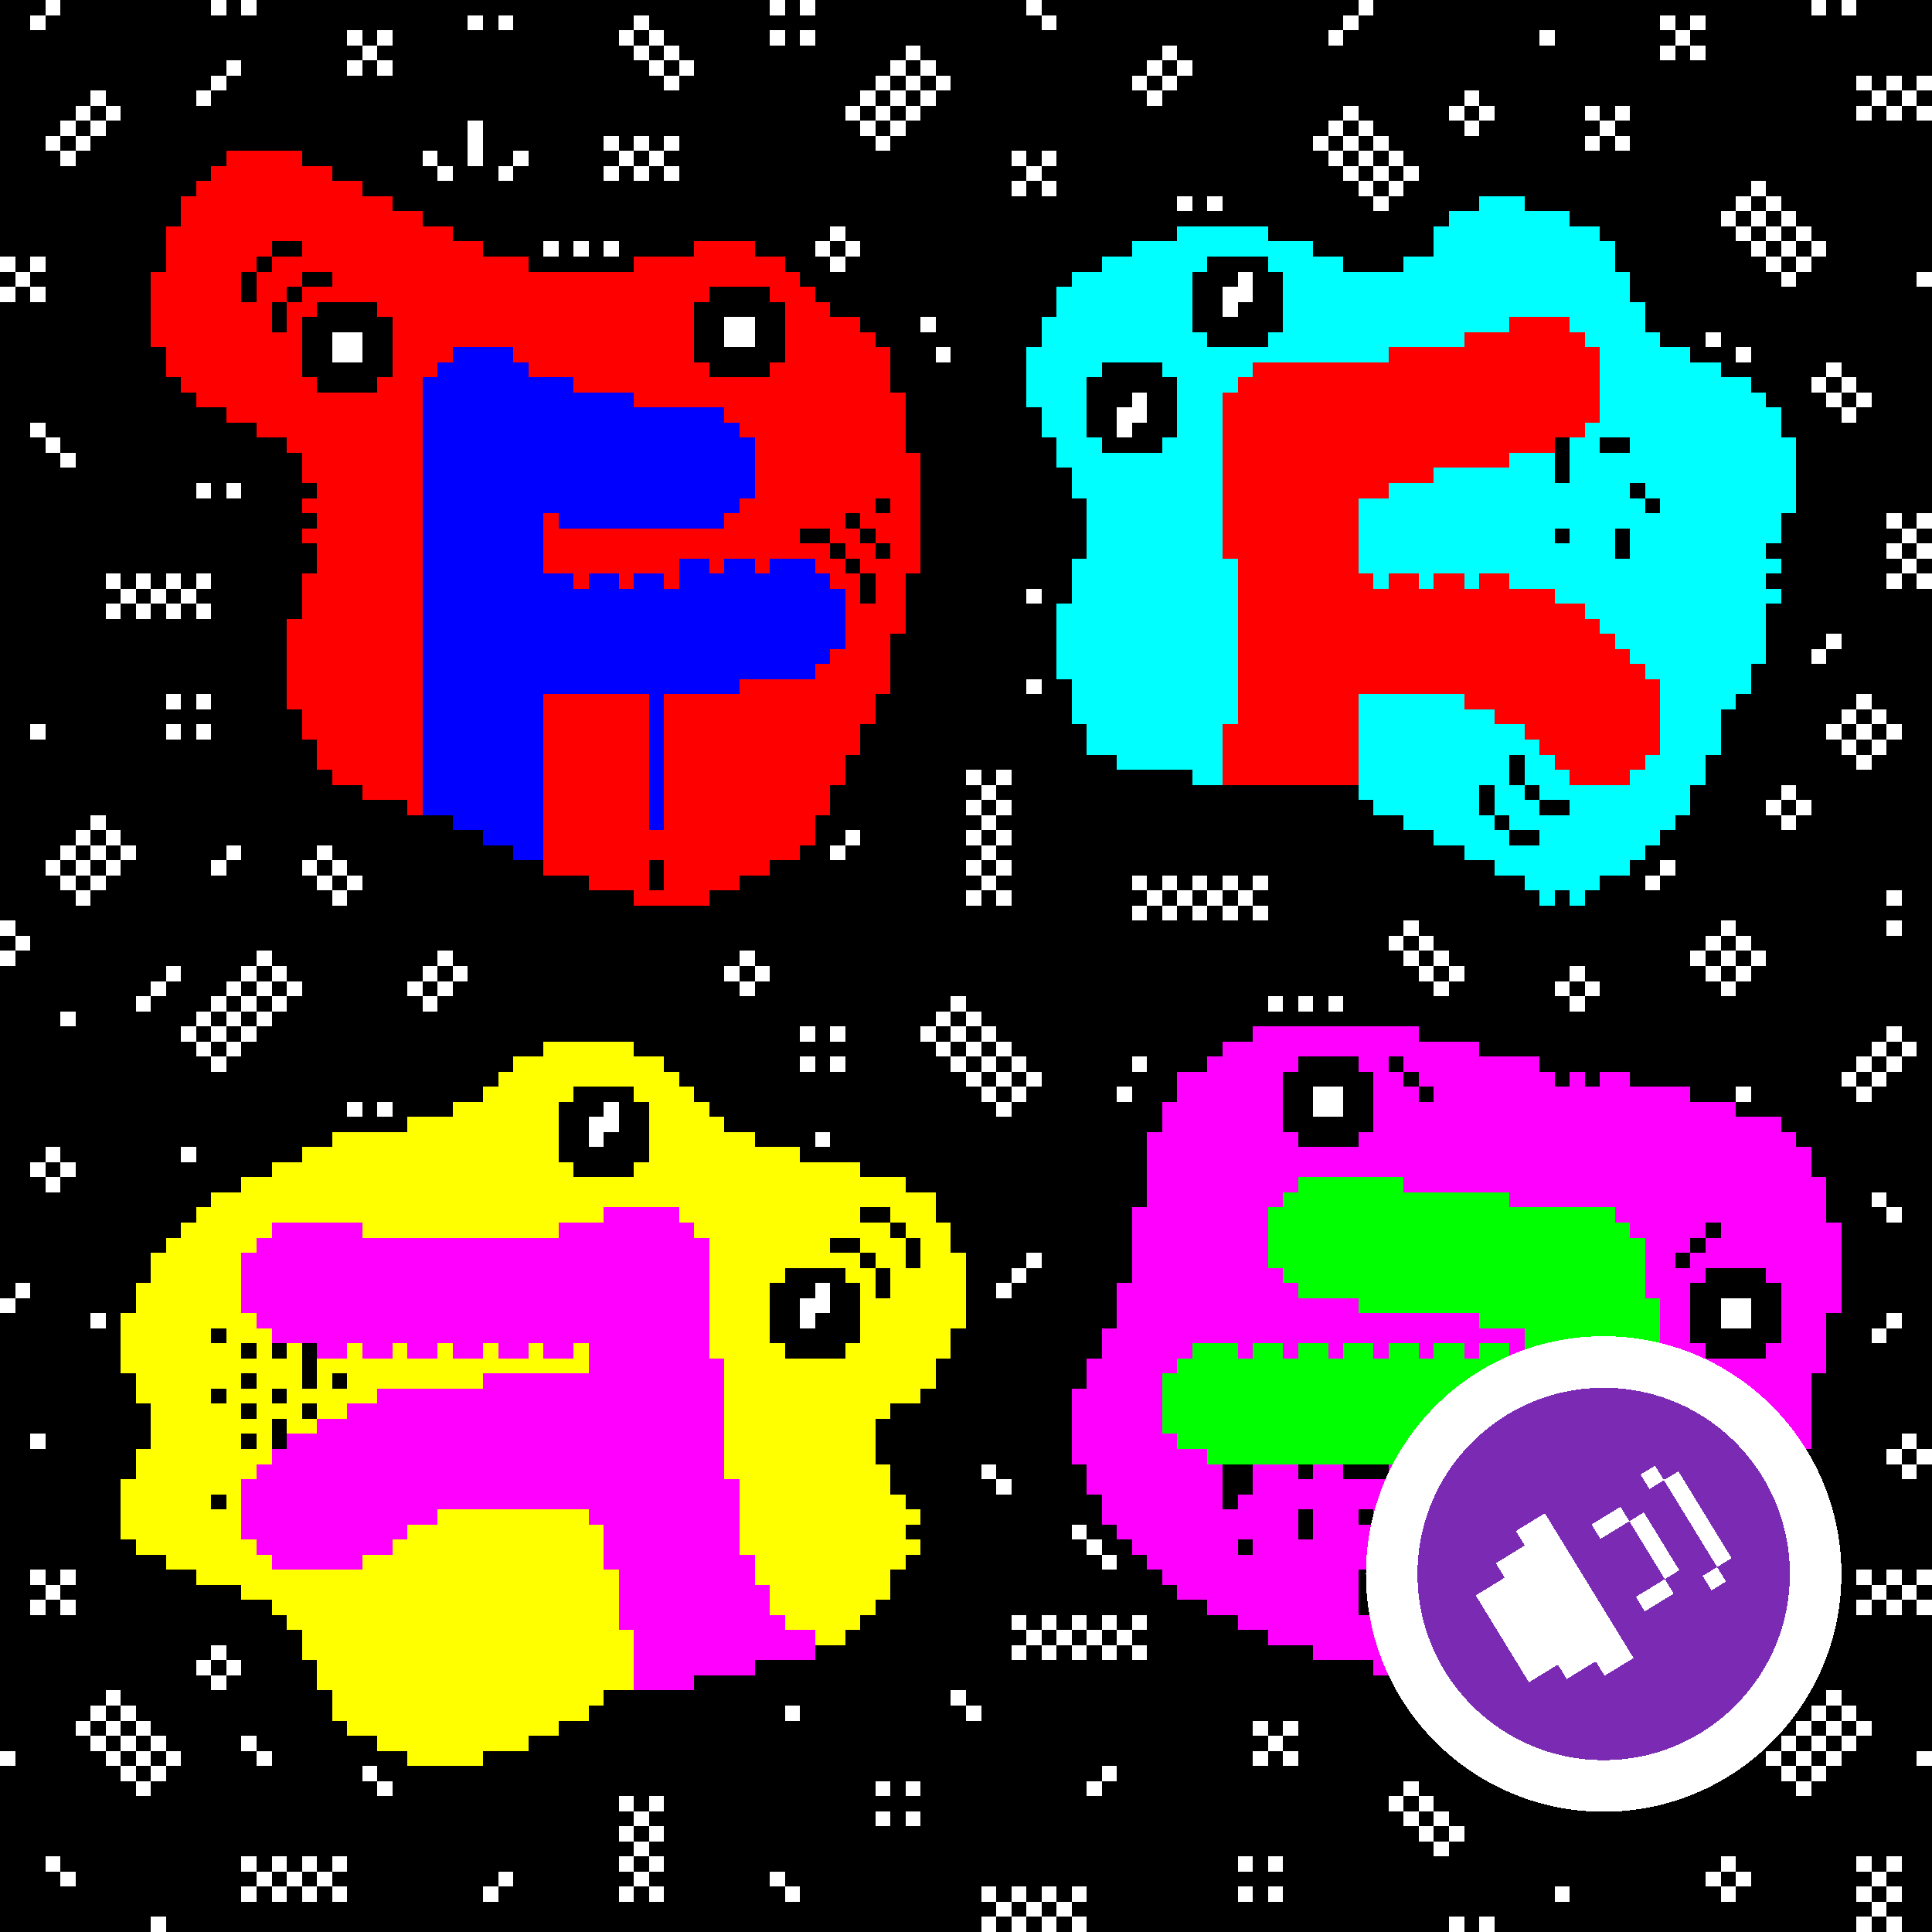
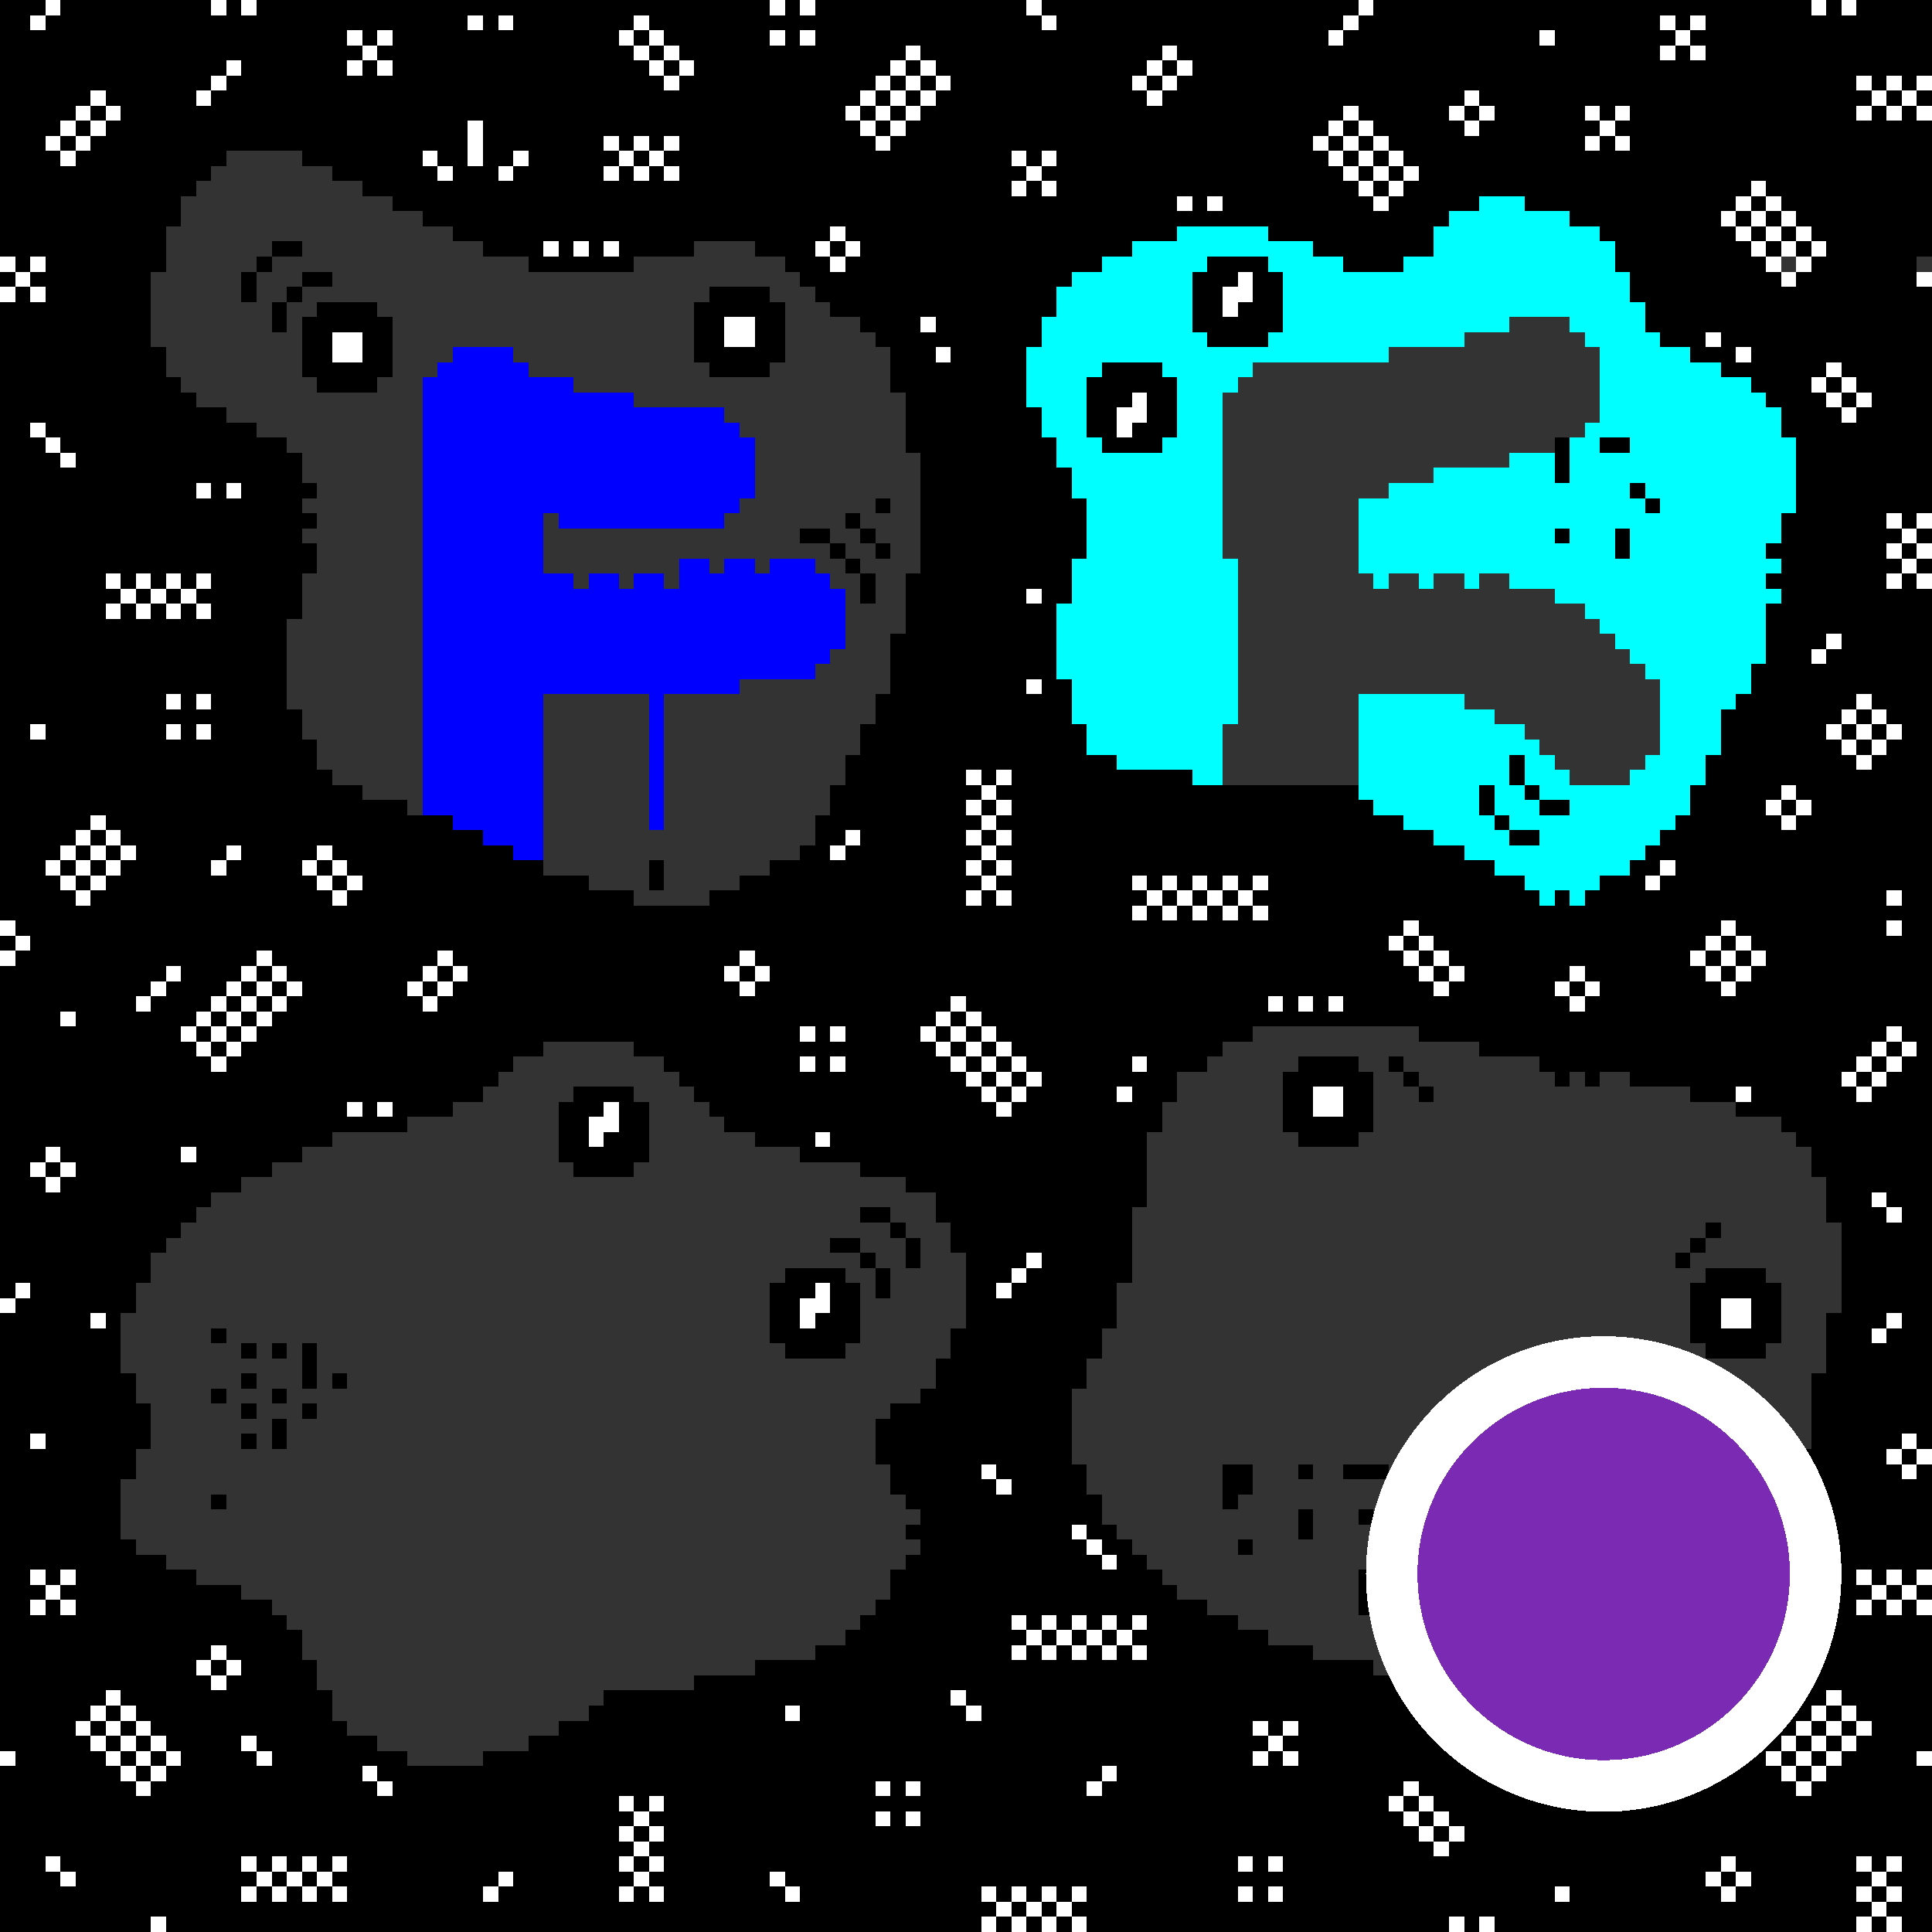
<svg xmlns="http://www.w3.org/2000/svg" xmlns:ns1="http://sodipodi.sourceforge.net/DTD/sodipodi-0.dtd" xmlns:ns2="http://www.inkscape.org/namespaces/inkscape" viewBox="0 -0.5 2688 2688" shape-rendering="crispEdges" version="1.1" id="svg8" ns1:docname="sound-sample.svg" ns2:version="1.3.2 (091e20e, 2023-11-25)" xml:space="preserve" width="2688" height="2688">
  <rect x="0" y="-0.5" width="2688" height="2688" fill="#333333" stroke="none" />
  <defs id="defs8" />
  <ns1:namedview id="namedview8" pagecolor="#ffffff" bordercolor="#000000" borderopacity="0.25" ns2:showpageshadow="2" ns2:pageopacity="0.0" ns2:pagecheckerboard="0" ns2:deskcolor="#d1d1d1" ns2:zoom="1.84375" ns2:cx="64" ns2:cy="64" ns2:window-width="1440" ns2:window-height="847" ns2:window-x="0" ns2:window-y="465" ns2:window-maximized="1" ns2:current-layer="svg8">
    <ns2:page x="0" y="0" width="2688" height="2688" id="page1" margin="0" bleed="0" />
  </ns1:namedview>
  <g id="g8" transform="matrix(21,0,0,21,0,10)">
-     <path stroke="#000000" d="m 0,0 h 3 m 1,0 h 10 m 1,0 h 1 m 1,0 h 34 m 1,0 h 1 m 1,0 h 14 m 1,0 h 21 m 1,0 h 29 m 1,0 h 1 m 1,0 h 5 M 0,1 h 2 m 1,0 h 28 m 1,0 h 1 m 1,0 h 8 m 1,0 h 26 m 1,0 h 19 m 1,0 h 20 m 1,0 h 1 m 1,0 h 15 M 0,2 h 23 m 1,0 h 1 m 1,0 h 15 m 1,0 h 1 m 1,0 h 7 m 1,0 h 1 m 1,0 h 34 m 1,0 h 13 m 1,0 h 8 m 1,0 h 16 M 0,3 h 24 m 1,0 h 17 m 1,0 h 1 m 1,0 h 15 m 1,0 h 16 m 1,0 h 32 m 1,0 h 1 m 1,0 h 15 M 0,4 h 15 m 1,0 h 7 m 1,0 h 1 m 1,0 h 17 m 1,0 h 1 m 1,0 h 13 m 1,0 h 1 m 1,0 h 14 m 1,0 h 1 m 1,0 h 49 M 0,5 h 14 m 1,0 h 29 m 1,0 h 13 m 1,0 h 1 m 1,0 h 1 m 1,0 h 12 m 1,0 h 1 m 1,0 h 45 m 1,0 h 1 m 1,0 h 1 M 0,6 h 6 m 1,0 h 6 m 1,0 h 43 m 1,0 h 1 m 1,0 h 1 m 1,0 h 14 m 1,0 h 20 m 1,0 h 26 m 1,0 h 1 m 1,0 h 1 M 0,7 h 5 m 1,0 h 1 m 1,0 h 48 m 1,0 h 1 m 1,0 h 1 m 1,0 h 28 m 1,0 h 6 m 1,0 h 1 m 1,0 h 6 m 1,0 h 1 m 1,0 h 15 m 1,0 h 1 m 1,0 h 1 M 0,8 h 4 m 1,0 h 1 m 1,0 h 24 m 1,0 h 25 m 1,0 h 1 m 1,0 h 28 m 1,0 h 1 m 1,0 h 6 m 1,0 h 8 m 1,0 h 21 M 0,9 h 3 m 1,0 h 1 m 1,0 h 25 m 1,0 h 8 m 1,0 h 1 m 1,0 h 1 m 1,0 h 13 m 1,0 h 28 m 1,0 h 1 m 1,0 h 1 m 1,0 h 13 m 1,0 h 1 m 1,0 h 20 M 0,10 h 4 m 1,0 h 10 m 5,0 h 8 m 1,0 h 2 m 1,0 h 2 m 1,0 h 6 m 1,0 h 1 m 1,0 h 23 m 1,0 h 1 m 1,0 h 18 m 1,0 h 1 m 1,0 h 1 m 1,0 h 35 M 0,11 h 14 m 8,0 h 7 m 1,0 h 3 m 1,0 h 6 m 1,0 h 1 m 1,0 h 1 m 1,0 h 23 m 1,0 h 20 m 1,0 h 1 m 1,0 h 1 m 1,0 h 34 M 0,12 h 13 m 11,0 h 43 m 1,0 h 1 m 1,0 h 20 m 1,0 h 1 m 1,0 h 23 m 1,0 h 11 M 0,13 h 12 m 14,0 h 52 m 1,0 h 1 m 1,0 h 10 m 1,0 h 6 m 3,0 h 14 m 1,0 h 1 m 1,0 h 10 M 0,14 h 12 m 16,0 h 68 m 8,0 h 10 m 1,0 h 1 m 1,0 h 1 m 1,0 h 9 M 0,15 h 11 m 19,0 h 25 m 1,0 h 22 m 6,0 h 11 m 11,0 h 9 m 1,0 h 1 m 1,0 h 1 m 1,0 h 8 M 0,16 h 11 m 7,0 h 2 m 12,0 h 4 m 1,0 h 1 m 1,0 h 1 m 1,0 h 5 m 4,0 h 4 m 1,0 h 1 m 1,0 h 18 m 12,0 h 8 m 12,0 h 9 m 1,0 h 1 m 1,0 h 1 m 1,0 h 7 M 1,17 h 1 m 1,0 h 8 m 6,0 h 1 m 17,0 h 7 m 10,0 h 3 m 1,0 h 17 m 7,0 h 4 m 5,0 h 4 m 14,0 h 10 m 1,0 h 1 m 1,0 h 8 M 0,18 h 1 m 1,0 h 8 m 6,0 h 1 m 3,0 h 2 m 31,0 h 18 m 8,0 h 3 m 1,0 h 2 m 23,0 h 10 m 1,0 h 8 M 1,19 h 1 m 1,0 h 7 m 6,0 h 1 m 2,0 h 1 m 27,0 h 4 m 3,0 h 16 m 9,0 h 2 m 2,0 h 2 m 23,0 h 20 M 0,20 h 10 m 8,0 h 1 m 2,0 h 4 m 21,0 h 6 m 3,0 h 15 m 9,0 h 2 m 1,0 h 3 m 24,0 h 19 M 0,21 h 10 m 8,0 h 1 m 1,0 h 6 m 20,0 h 2 m 2,0 h 2 m 5,0 h 4 m 1,0 h 7 m 10,0 h 6 m 24,0 h 19 M 0,22 h 10 m 10,0 h 2 m 2,0 h 2 m 20,0 h 2 m 2,0 h 2 m 6,0 h 11 m 11,0 h 4 m 26,0 h 3 m 1,0 h 14 M 0,23 h 11 m 9,0 h 2 m 2,0 h 2 m 20,0 h 6 m 7,0 h 3 m 1,0 h 5 m 44,0 h 3 m 1,0 h 12 M 0,24 h 11 m 9,0 h 6 m 21,0 h 4 m 8,0 h 9 m 5,0 h 4 m 37,0 h 7 m 1,0 h 6 M 0,25 h 12 m 9,0 h 4 m 34,0 h 9 m 4,0 h 6 m 38,0 h 4 m 1,0 h 1 m 1,0 h 5 M 0,26 h 13 m 47,0 h 8 m 4,0 h 3 m 1,0 h 2 m 39,0 h 4 m 1,0 h 1 m 1,0 h 4 M 0,27 h 15 m 45,0 h 9 m 3,0 h 2 m 2,0 h 2 m 40,0 h 4 m 1,0 h 5 M 0,28 h 2 m 1,0 h 14 m 43,0 h 9 m 3,0 h 2 m 1,0 h 3 m 40,0 h 10 M 0,29 h 3 m 1,0 h 15 m 41,0 h 10 m 3,0 h 4 m 26,0 h 1 m 2,0 h 2 m 11,0 h 9 M 0,30 h 4 m 1,0 h 15 m 41,0 h 9 m 33,0 h 1 m 15,0 h 9 M 0,31 h 20 m 41,0 h 10 m 32,0 h 1 m 15,0 h 9 M 0,32 h 13 m 1,0 h 1 m 1,0 h 5 m 40,0 h 10 m 37,0 h 1 m 10,0 h 9 M 0,33 h 20 m 38,0 h 1 m 2,0 h 11 m 37,0 h 1 m 9,0 h 9 M 0,34 h 21 m 35,0 h 1 m 4,0 h 11 m 46,0 h 7 m 1,0 h 1 M 0,35 h 20 m 33,0 h 2 m 2,0 h 1 m 3,0 h 11 m 31,0 h 1 m 3,0 h 1 m 10,0 h 8 m 1,0 h 1 M 0,36 h 21 m 34,0 h 1 m 2,0 h 1 m 2,0 h 11 m 35,0 h 1 m 9,0 h 8 m 1,0 h 1 M 0,37 h 21 m 35,0 h 1 m 4,0 h 10 m 47,0 h 8 m 1,0 h 1 M 0,38 h 7 m 1,0 h 1 m 1,0 h 1 m 1,0 h 1 m 1,0 h 6 m 37,0 h 1 m 2,0 h 11 m 46,0 h 8 m 1,0 h 1 M 0,39 h 8 m 1,0 h 1 m 1,0 h 1 m 1,0 h 7 m 37,0 h 1 m 2,0 h 8 m 1,0 h 2 m 47,0 h 10 M 0,40 h 7 m 1,0 h 1 m 1,0 h 1 m 1,0 h 1 m 1,0 h 6 m 40,0 h 10 m 47,0 h 11 M 0,41 h 19 m 41,0 h 10 m 47,0 h 11 M 0,42 h 19 m 40,0 h 11 m 47,0 h 4 m 1,0 h 6 M 0,43 h 19 m 40,0 h 11 m 47,0 h 3 m 1,0 h 7 M 0,44 h 19 m 40,0 h 11 m 46,0 h 12 M 0,45 h 19 m 40,0 h 9 m 1,0 h 2 m 45,0 h 12 M 0,46 h 11 m 1,0 h 1 m 1,0 h 5 m 39,0 h 13 m 44,0 h 8 m 1,0 h 4 M 0,47 h 20 m 38,0 h 13 m 43,0 h 8 m 1,0 h 1 m 1,0 h 3 M 0,48 h 2 m 1,0 h 8 m 1,0 h 1 m 1,0 h 6 m 37,0 h 15 m 42,0 h 7 m 1,0 h 1 m 1,0 h 1 m 1,0 h 2 M 0,49 h 21 m 36,0 h 15 m 42,0 h 8 m 1,0 h 1 m 1,0 h 3 M 0,50 h 21 m 35,0 h 18 m 26,0 h 1 m 12,0 h 10 m 1,0 h 4 M 0,51 h 22 m 34,0 h 8 m 1,0 h 1 m 1,0 h 12 m 21,0 h 1 m 12,0 h 15 M 0,52 h 24 m 31,0 h 10 m 1,0 h 24 m 8,0 h 1 m 2,0 h 1 m 10,0 h 6 m 1,0 h 9 M 0,53 h 27 m 28,0 h 9 m 1,0 h 1 m 1,0 h 24 m 7,0 h 1 m 3,0 h 2 m 8,0 h 5 m 1,0 h 1 m 1,0 h 8 M 0,54 h 6 m 1,0 h 23 m 24,0 h 11 m 1,0 h 27 m 6,0 h 1 m 11,0 h 7 m 1,0 h 9 M 0,55 h 5 m 1,0 h 1 m 1,0 h 24 m 22,0 h 2 m 1,0 h 7 m 1,0 h 1 m 1,0 h 28 m 5,0 h 2 m 8,0 h 18 M 0,56 h 4 m 1,0 h 1 m 1,0 h 1 m 1,0 h 6 m 1,0 h 5 m 1,0 h 12 m 19,0 h 2 m 1,0 h 9 m 1,0 h 31 m 12,0 h 19 M 0,57 h 3 m 1,0 h 1 m 1,0 h 1 m 1,0 h 6 m 1,0 h 5 m 1,0 h 1 m 1,0 h 13 m 7,0 h 1 m 7,0 h 13 m 1,0 h 1 m 1,0 h 32 m 9,0 h 2 m 1,0 h 17 M 0,58 h 4 m 1,0 h 1 m 1,0 h 14 m 1,0 h 1 m 1,0 h 15 m 4,0 h 1 m 5,0 h 16 m 1,0 h 9 m 1,0 h 1 m 1,0 h 1 m 1,0 h 1 m 1,0 h 1 m 1,0 h 17 m 5,0 h 3 m 1,0 h 18 M 0,59 h 5 m 1,0 h 16 m 1,0 h 19 m 5,0 h 17 m 1,0 h 1 m 1,0 h 9 m 1,0 h 1 m 1,0 h 1 m 1,0 h 1 m 1,0 h 19 m 1,0 h 1 m 1,0 h 20 m 1,0 h 2 M 0,60 h 75 m 1,0 h 1 m 1,0 h 1 m 1,0 h 1 m 1,0 h 1 m 1,0 h 44 M 1,61 h 92 m 1,0 h 20 m 1,0 h 10 m 1,0 h 2 M 0,62 h 1 m 1,0 h 90 m 1,0 h 1 m 1,0 h 18 m 1,0 h 1 m 1,0 h 12 M 1,63 h 16 m 1,0 h 11 m 1,0 h 19 m 1,0 h 43 m 1,0 h 1 m 1,0 h 16 m 1,0 h 1 m 1,0 h 1 m 1,0 h 11 M 0,64 h 11 m 1,0 h 4 m 1,0 h 1 m 1,0 h 9 m 1,0 h 1 m 1,0 h 17 m 1,0 h 1 m 1,0 h 43 m 1,0 h 1 m 1,0 h 7 m 1,0 h 8 m 1,0 h 1 m 1,0 h 12 M 0,65 h 10 m 1,0 h 4 m 1,0 h 1 m 1,0 h 1 m 1,0 h 7 m 1,0 h 1 m 1,0 h 19 m 1,0 h 45 m 1,0 h 7 m 1,0 h 1 m 1,0 h 8 m 1,0 h 13 M 0,66 h 9 m 1,0 h 4 m 1,0 h 1 m 1,0 h 1 m 1,0 h 9 m 1,0 h 34 m 1,0 h 20 m 1,0 h 1 m 1,0 h 1 m 1,0 h 15 m 1,0 h 23 M 0,67 h 4 m 1,0 h 8 m 1,0 h 1 m 1,0 h 1 m 1,0 h 44 m 1,0 h 1 m 1,0 h 63 M 0,68 h 12 m 1,0 h 1 m 1,0 h 1 m 1,0 h 36 m 1,0 h 1 m 1,0 h 5 m 1,0 h 1 m 1,0 h 1 m 1,0 h 17 m 11,0 h 31 m 1,0 h 2 M 0,69 h 13 m 1,0 h 1 m 1,0 h 20 m 6,0 h 20 m 1,0 h 1 m 1,0 h 1 m 1,0 h 14 m 17,0 h 26 m 1,0 h 1 m 1,0 h 1 M 0,70 h 14 m 1,0 h 19 m 10,0 h 9 m 1,0 h 1 m 1,0 h 7 m 1,0 h 1 m 1,0 h 1 m 1,0 h 7 m 1,0 h 4 m 6,0 h 4 m 2,0 h 1 m 9,0 h 21 m 1,0 h 1 m 1,0 h 2 M 0,71 h 33 m 12,0 h 19 m 1,0 h 1 m 1,0 h 1 m 1,0 h 9 m 7,0 h 6 m 2,0 h 1 m 9,0 h 1 m 1,0 h 1 m 2,0 h 14 m 1,0 h 1 m 1,0 h 3 M 0,72 h 32 m 6,0 h 4 m 4,0 h 19 m 1,0 h 1 m 1,0 h 6 m 1,0 h 3 m 7,0 h 2 m 2,0 h 2 m 3,0 h 1 m 17,0 h 3 m 1,0 h 7 m 1,0 h 4 M 0,73 h 23 m 1,0 h 1 m 1,0 h 4 m 7,0 h 3 m 1,0 h 2 m 4,0 h 19 m 1,0 h 10 m 8,0 h 2 m 2,0 h 2 m 24,0 h 13 M 0,74 h 27 m 10,0 h 2 m 2,0 h 2 m 5,0 h 29 m 8,0 h 6 m 27,0 h 10 M 0,75 h 22 m 15,0 h 2 m 1,0 h 3 m 7,0 h 4 m 1,0 h 21 m 10,0 h 4 m 29,0 h 9 M 0,76 h 3 m 1,0 h 8 m 1,0 h 7 m 17,0 h 6 m 10,0 h 23 m 44,0 h 8 M 0,77 h 2 m 1,0 h 1 m 1,0 h 13 m 20,0 h 4 m 15,0 h 19 m 44,0 h 8 M 0,78 h 3 m 1,0 h 12 m 44,0 h 16 m 45,0 h 7 M 0,79 h 14 m 48,0 h 14 m 45,0 h 3 m 1,0 h 3 M 0,80 h 13 m 44,0 h 2 m 3,0 h 13 m 46,0 h 4 m 1,0 h 2 M 0,81 h 12 m 47,0 h 1 m 3,0 h 12 m 38,0 h 1 m 8,0 h 6 M 0,82 h 11 m 44,0 h 2 m 3,0 h 1 m 2,0 h 12 m 37,0 h 1 m 9,0 h 6 M 0,83 h 10 m 47,0 h 1 m 2,0 h 1 m 3,0 h 4 m 1,0 h 6 m 36,0 h 1 m 10,0 h 6 M 0,84 h 10 m 42,0 h 4 m 2,0 h 1 m 5,0 h 3 m 1,0 h 7 m 38,0 h 4 m 5,0 h 6 M 0,85 h 1 m 1,0 h 7 m 42,0 h 3 m 1,0 h 2 m 1,0 h 1 m 5,0 h 2 m 1,0 h 7 m 38,0 h 6 m 4,0 h 6 M 1,86 h 8 m 42,0 h 2 m 2,0 h 2 m 7,0 h 10 m 38,0 h 2 m 2,0 h 2 m 4,0 h 6 M 0,87 h 6 m 1,0 h 1 m 43,0 h 2 m 1,0 h 3 m 7,0 h 10 m 38,0 h 2 m 2,0 h 2 m 3,0 h 4 m 1,0 h 2 M 0,88 h 8 m 6,0 h 1 m 36,0 h 6 m 6,0 h 10 m 39,0 h 6 m 3,0 h 3 m 1,0 h 3 M 0,89 h 8 m 8,0 h 1 m 1,0 h 1 m 1,0 h 1 m 31,0 h 4 m 7,0 h 10 m 40,0 h 4 m 4,0 h 7 M 0,90 h 8 m 12,0 h 1 m 41,0 h 10 m 49,0 h 7 M 0,91 h 9 m 7,0 h 1 m 3,0 h 1 m 1,0 h 1 m 39,0 h 10 m 48,0 h 8 M 0,92 h 9 m 5,0 h 1 m 3,0 h 1 m 42,0 h 10 m 49,0 h 8 M 0,93 h 10 m 6,0 h 1 m 3,0 h 1 m 38,0 h 12 m 49,0 h 8 M 0,94 h 10 m 8,0 h 1 m 39,0 h 13 m 49,0 h 8 M 0,95 h 2 m 1,0 h 7 m 6,0 h 1 m 1,0 h 1 m 39,0 h 13 m 49,0 h 6 m 1,0 h 1 M 0,96 h 9 m 49,0 h 13 m 48,0 h 6 m 1,0 h 1 M 0,97 h 9 m 50,0 h 6 m 1,0 h 6 m 9,0 h 2 m 3,0 h 1 m 2,0 h 3 m 27,0 h 7 m 1,0 h 1 M 0,98 h 8 m 51,0 h 7 m 1,0 h 5 m 9,0 h 2 m 36,0 h 9 M 0,99 h 8 m 6,0 h 1 m 45,0 h 13 m 8,0 h 1 m 37,0 h 9 M 0,100 h 8 m 53,0 h 12 m 13,0 h 1 m 3,0 h 1 m 28,0 h 9 M 0,101 h 8 m 52,0 h 11 m 1,0 h 2 m 12,0 h 1 m 8,0 h 1 m 22,0 h 10 M 0,102 h 9 m 52,0 h 11 m 1,0 h 2 m 7,0 h 1 m 35,0 h 10 M 0,103 h 11 m 49,0 h 13 m 1,0 h 2 m 42,0 h 10 M 0,104 h 2 m 1,0 h 1 m 1,0 h 8 m 46,0 h 18 m 13,0 h 1 m 27,0 h 5 m 1,0 h 1 m 1,0 h 1 M 0,105 h 3 m 1,0 h 12 m 43,0 h 19 m 12,0 h 1 m 27,0 h 6 m 1,0 h 1 m 1,0 h 1 M 0,106 h 2 m 1,0 h 1 m 1,0 h 13 m 40,0 h 22 m 10,0 h 1 m 26,0 h 6 m 1,0 h 1 m 1,0 h 1 M 0,107 h 19 m 38,0 h 10 m 1,0 h 1 m 1,0 h 1 m 1,0 h 1 m 1,0 h 1 m 1,0 h 6 m 35,0 h 11 M 0,108 h 20 m 36,0 h 12 m 1,0 h 1 m 1,0 h 1 m 1,0 h 1 m 1,0 h 9 m 33,0 h 11 M 0,109 h 14 m 1,0 h 5 m 34,0 h 13 m 1,0 h 1 m 1,0 h 1 m 1,0 h 1 m 1,0 h 1 m 1,0 h 11 m 29,0 h 12 M 0,110 h 13 m 1,0 h 1 m 1,0 h 5 m 29,0 h 41 m 23,0 h 14 M 0,111 h 14 m 1,0 h 6 m 25,0 h 49 m 17,0 h 16 M 0,112 h 7 m 1,0 h 14 m 18,0 h 23 m 1,0 h 36 m 10,0 h 11 m 1,0 h 6 M 0,113 h 6 m 1,0 h 1 m 1,0 h 13 m 17,0 h 13 m 1,0 h 11 m 1,0 h 39 m 1,0 h 1 m 1,0 h 13 m 1,0 h 1 m 1,0 h 5 M 0,114 h 5 m 1,0 h 1 m 1,0 h 1 m 1,0 h 13 m 14,0 h 46 m 1,0 h 1 m 1,0 h 33 m 1,0 h 1 m 1,0 h 1 m 1,0 h 4 M 0,115 h 6 m 1,0 h 1 m 1,0 h 1 m 1,0 h 5 m 1,0 h 8 m 10,0 h 49 m 1,0 h 33 m 1,0 h 1 m 1,0 h 1 m 1,0 h 5 M 1,116 h 6 m 1,0 h 1 m 1,0 h 1 m 1,0 h 5 m 1,0 h 9 m 5,0 h 51 m 1,0 h 1 m 1,0 h 31 m 1,0 h 1 m 1,0 h 1 m 1,0 h 5 M 0,117 h 8 m 1,0 h 1 m 1,0 h 13 m 1,0 h 48 m 1,0 h 30 m 1,0 h 1 m 1,0 h 1 m 1,0 h 9 m 1,0 h 1 m 1,0 h 7 M 0,118 h 9 m 1,0 h 15 m 1,0 h 32 m 1,0 h 1 m 1,0 h 11 m 1,0 h 20 m 1,0 h 25 m 1,0 h 8 M 0,119 h 41 m 1,0 h 1 m 1,0 h 48 m 1,0 h 1 m 1,0 h 33 M 0,120 h 42 m 1,0 h 15 m 1,0 h 1 m 1,0 h 32 m 1,0 h 1 m 1,0 h 32 M 0,121 h 41 m 1,0 h 1 m 1,0 h 50 m 1,0 h 1 m 1,0 h 31 M 0,122 h 42 m 1,0 h 52 m 1,0 h 32 M 0,123 h 3 m 1,0 h 12 m 1,0 h 1 m 1,0 h 1 m 1,0 h 1 m 1,0 h 18 m 1,0 h 1 m 1,0 h 38 m 1,0 h 1 m 1,0 h 29 m 1,0 h 8 m 1,0 h 1 m 1,0 h 2 M 0,124 h 4 m 1,0 h 12 m 1,0 h 1 m 1,0 h 1 m 1,0 h 11 m 1,0 h 8 m 1,0 h 8 m 1,0 h 61 m 1,0 h 1 m 1,0 h 8 m 1,0 h 3 M 0,125 h 16 m 1,0 h 1 m 1,0 h 1 m 1,0 h 1 m 1,0 h 9 m 1,0 h 8 m 1,0 h 1 m 1,0 h 8 m 1,0 h 12 m 1,0 h 1 m 1,0 h 1 m 1,0 h 1 m 1,0 h 10 m 1,0 h 1 m 1,0 h 18 m 1,0 h 10 m 1,0 h 8 m 1,0 h 1 m 1,0 h 2 M 0,126 h 66 m 1,0 h 1 m 1,0 h 1 m 1,0 h 53 m 1,0 h 3 M 0,127 h 10 m 1,0 h 54 m 1,0 h 1 m 1,0 h 1 m 1,0 h 1 m 1,0 h 24 m 1,0 h 1 m 1,0 h 24 m 1,0 h 1 m 1,0 h 2" id="path1" />
+     <path stroke="#000000" d="m 0,0 h 3 m 1,0 h 10 m 1,0 h 1 m 1,0 h 34 m 1,0 h 1 m 1,0 h 14 m 1,0 h 21 m 1,0 h 29 m 1,0 h 1 m 1,0 h 5 M 0,1 h 2 m 1,0 h 28 m 1,0 h 1 m 1,0 h 8 m 1,0 h 26 m 1,0 h 19 m 1,0 h 20 m 1,0 h 1 m 1,0 h 15 M 0,2 h 23 m 1,0 h 1 m 1,0 h 15 m 1,0 h 1 m 1,0 h 7 m 1,0 h 1 m 1,0 h 34 m 1,0 h 13 m 1,0 h 8 m 1,0 h 16 M 0,3 h 24 m 1,0 h 17 m 1,0 h 1 m 1,0 h 15 m 1,0 h 16 m 1,0 h 32 m 1,0 h 1 m 1,0 h 15 M 0,4 h 15 m 1,0 h 7 m 1,0 h 1 m 1,0 h 17 m 1,0 h 1 m 1,0 h 13 m 1,0 h 1 m 1,0 h 14 m 1,0 h 1 m 1,0 h 49 M 0,5 h 14 m 1,0 h 29 m 1,0 h 13 m 1,0 h 1 m 1,0 h 1 m 1,0 h 12 m 1,0 h 1 m 1,0 h 45 m 1,0 h 1 m 1,0 h 1 M 0,6 h 6 m 1,0 h 6 m 1,0 h 43 m 1,0 h 1 m 1,0 h 1 m 1,0 h 14 m 1,0 h 20 m 1,0 h 26 m 1,0 h 1 m 1,0 h 1 M 0,7 h 5 m 1,0 h 1 m 1,0 h 48 m 1,0 h 1 m 1,0 h 1 m 1,0 h 28 m 1,0 h 6 m 1,0 h 1 m 1,0 h 6 m 1,0 h 1 m 1,0 h 15 m 1,0 h 1 m 1,0 h 1 M 0,8 h 4 m 1,0 h 1 m 1,0 h 24 m 1,0 h 25 m 1,0 h 1 m 1,0 h 28 m 1,0 h 1 m 1,0 h 6 m 1,0 h 8 m 1,0 h 21 M 0,9 h 3 m 1,0 h 1 m 1,0 h 25 m 1,0 h 8 m 1,0 h 1 m 1,0 h 1 m 1,0 h 13 m 1,0 h 28 m 1,0 h 1 m 1,0 h 1 m 1,0 h 13 m 1,0 h 1 m 1,0 h 20 M 0,10 h 4 m 1,0 h 10 m 5,0 h 8 m 1,0 h 2 m 1,0 h 2 m 1,0 h 6 m 1,0 h 1 m 1,0 h 23 m 1,0 h 1 m 1,0 h 18 m 1,0 h 1 m 1,0 h 1 m 1,0 h 35 M 0,11 h 14 m 8,0 h 7 m 1,0 h 3 m 1,0 h 6 m 1,0 h 1 m 1,0 h 1 m 1,0 h 23 m 1,0 h 20 m 1,0 h 1 m 1,0 h 1 m 1,0 h 34 M 0,12 h 13 m 11,0 h 43 m 1,0 h 1 m 1,0 h 20 m 1,0 h 1 m 1,0 h 23 m 1,0 h 11 M 0,13 h 12 m 14,0 h 52 m 1,0 h 1 m 1,0 h 10 m 1,0 h 6 m 3,0 h 14 m 1,0 h 1 m 1,0 h 10 M 0,14 h 12 m 16,0 h 68 m 8,0 h 10 m 1,0 h 1 m 1,0 h 1 m 1,0 h 9 M 0,15 h 11 m 19,0 h 25 m 1,0 h 22 m 6,0 h 11 m 11,0 h 9 m 1,0 h 1 m 1,0 h 1 m 1,0 h 8 M 0,16 h 11 m 7,0 h 2 m 12,0 h 4 m 1,0 h 1 m 1,0 h 1 m 1,0 h 5 m 4,0 h 4 m 1,0 h 1 m 1,0 h 18 m 12,0 h 8 m 12,0 h 9 m 1,0 h 1 m 1,0 h 1 m 1,0 h 7 M 1,17 h 1 m 1,0 h 8 m 6,0 h 1 m 17,0 h 7 m 10,0 h 3 m 1,0 h 17 m 7,0 h 4 m 5,0 h 4 m 14,0 h 10 h 1 m 1,0 h 8 M 0,18 h 1 m 1,0 h 8 m 6,0 h 1 m 3,0 h 2 m 31,0 h 18 m 8,0 h 3 m 1,0 h 2 m 23,0 h 10 m 1,0 h 8 M 1,19 h 1 m 1,0 h 7 m 6,0 h 1 m 2,0 h 1 m 27,0 h 4 m 3,0 h 16 m 9,0 h 2 m 2,0 h 2 m 23,0 h 20 M 0,20 h 10 m 8,0 h 1 m 2,0 h 4 m 21,0 h 6 m 3,0 h 15 m 9,0 h 2 m 1,0 h 3 m 24,0 h 19 M 0,21 h 10 m 8,0 h 1 m 1,0 h 6 m 20,0 h 2 m 2,0 h 2 m 5,0 h 4 m 1,0 h 7 m 10,0 h 6 m 24,0 h 19 M 0,22 h 10 m 10,0 h 2 m 2,0 h 2 m 20,0 h 2 m 2,0 h 2 m 6,0 h 11 m 11,0 h 4 m 26,0 h 3 m 1,0 h 14 M 0,23 h 11 m 9,0 h 2 m 2,0 h 2 m 20,0 h 6 m 7,0 h 3 m 1,0 h 5 m 44,0 h 3 m 1,0 h 12 M 0,24 h 11 m 9,0 h 6 m 21,0 h 4 m 8,0 h 9 m 5,0 h 4 m 37,0 h 7 m 1,0 h 6 M 0,25 h 12 m 9,0 h 4 m 34,0 h 9 m 4,0 h 6 m 38,0 h 4 m 1,0 h 1 m 1,0 h 5 M 0,26 h 13 m 47,0 h 8 m 4,0 h 3 m 1,0 h 2 m 39,0 h 4 m 1,0 h 1 m 1,0 h 4 M 0,27 h 15 m 45,0 h 9 m 3,0 h 2 m 2,0 h 2 m 40,0 h 4 m 1,0 h 5 M 0,28 h 2 m 1,0 h 14 m 43,0 h 9 m 3,0 h 2 m 1,0 h 3 m 40,0 h 10 M 0,29 h 3 m 1,0 h 15 m 41,0 h 10 m 3,0 h 4 m 26,0 h 1 m 2,0 h 2 m 11,0 h 9 M 0,30 h 4 m 1,0 h 15 m 41,0 h 9 m 33,0 h 1 m 15,0 h 9 M 0,31 h 20 m 41,0 h 10 m 32,0 h 1 m 15,0 h 9 M 0,32 h 13 m 1,0 h 1 m 1,0 h 5 m 40,0 h 10 m 37,0 h 1 m 10,0 h 9 M 0,33 h 20 m 38,0 h 1 m 2,0 h 11 m 37,0 h 1 m 9,0 h 9 M 0,34 h 21 m 35,0 h 1 m 4,0 h 11 m 46,0 h 7 m 1,0 h 1 M 0,35 h 20 m 33,0 h 2 m 2,0 h 1 m 3,0 h 11 m 31,0 h 1 m 3,0 h 1 m 10,0 h 8 m 1,0 h 1 M 0,36 h 21 m 34,0 h 1 m 2,0 h 1 m 2,0 h 11 m 35,0 h 1 m 9,0 h 8 m 1,0 h 1 M 0,37 h 21 m 35,0 h 1 m 4,0 h 10 m 47,0 h 8 m 1,0 h 1 M 0,38 h 7 m 1,0 h 1 m 1,0 h 1 m 1,0 h 1 m 1,0 h 6 m 37,0 h 1 m 2,0 h 11 m 46,0 h 8 m 1,0 h 1 M 0,39 h 8 m 1,0 h 1 m 1,0 h 1 m 1,0 h 7 m 37,0 h 1 m 2,0 h 8 m 1,0 h 2 m 47,0 h 10 M 0,40 h 7 m 1,0 h 1 m 1,0 h 1 m 1,0 h 1 m 1,0 h 6 m 40,0 h 10 m 47,0 h 11 M 0,41 h 19 m 41,0 h 10 m 47,0 h 11 M 0,42 h 19 m 40,0 h 11 m 47,0 h 4 m 1,0 h 6 M 0,43 h 19 m 40,0 h 11 m 47,0 h 3 m 1,0 h 7 M 0,44 h 19 m 40,0 h 11 m 46,0 h 12 M 0,45 h 19 m 40,0 h 9 m 1,0 h 2 m 45,0 h 12 M 0,46 h 11 m 1,0 h 1 m 1,0 h 5 m 39,0 h 13 m 44,0 h 8 m 1,0 h 4 M 0,47 h 20 m 38,0 h 13 m 43,0 h 8 m 1,0 h 1 m 1,0 h 3 M 0,48 h 2 m 1,0 h 8 m 1,0 h 1 m 1,0 h 6 m 37,0 h 15 m 42,0 h 7 m 1,0 h 1 m 1,0 h 1 m 1,0 h 2 M 0,49 h 21 m 36,0 h 15 m 42,0 h 8 m 1,0 h 1 m 1,0 h 3 M 0,50 h 21 m 35,0 h 18 m 26,0 h 1 m 12,0 h 10 m 1,0 h 4 M 0,51 h 22 m 34,0 h 8 m 1,0 h 1 m 1,0 h 12 m 21,0 h 1 m 12,0 h 15 M 0,52 h 24 m 31,0 h 10 m 1,0 h 24 m 8,0 h 1 m 2,0 h 1 m 10,0 h 6 m 1,0 h 9 M 0,53 h 27 m 28,0 h 9 m 1,0 h 1 m 1,0 h 24 m 7,0 h 1 m 3,0 h 2 m 8,0 h 5 m 1,0 h 1 m 1,0 h 8 M 0,54 h 6 m 1,0 h 23 m 24,0 h 11 m 1,0 h 27 m 6,0 h 1 m 11,0 h 7 m 1,0 h 9 M 0,55 h 5 m 1,0 h 1 m 1,0 h 24 m 22,0 h 2 m 1,0 h 7 m 1,0 h 1 m 1,0 h 28 m 5,0 h 2 m 8,0 h 18 M 0,56 h 4 m 1,0 h 1 m 1,0 h 1 m 1,0 h 6 m 1,0 h 5 m 1,0 h 12 m 19,0 h 2 m 1,0 h 9 m 1,0 h 31 m 12,0 h 19 M 0,57 h 3 m 1,0 h 1 m 1,0 h 1 m 1,0 h 6 m 1,0 h 5 m 1,0 h 1 m 1,0 h 13 m 7,0 h 1 m 7,0 h 13 m 1,0 h 1 m 1,0 h 32 m 9,0 h 2 m 1,0 h 17 M 0,58 h 4 m 1,0 h 1 m 1,0 h 14 m 1,0 h 1 m 1,0 h 15 m 4,0 h 1 m 5,0 h 16 m 1,0 h 9 m 1,0 h 1 m 1,0 h 1 m 1,0 h 1 m 1,0 h 1 m 1,0 h 17 m 5,0 h 3 m 1,0 h 18 M 0,59 h 5 m 1,0 h 16 m 1,0 h 19 m 5,0 h 17 m 1,0 h 1 m 1,0 h 9 m 1,0 h 1 m 1,0 h 1 m 1,0 h 1 m 1,0 h 19 m 1,0 h 1 m 1,0 h 20 m 1,0 h 2 M 0,60 h 75 m 1,0 h 1 m 1,0 h 1 m 1,0 h 1 m 1,0 h 1 m 1,0 h 44 M 1,61 h 92 m 1,0 h 20 m 1,0 h 10 m 1,0 h 2 M 0,62 h 1 m 1,0 h 90 m 1,0 h 1 m 1,0 h 18 m 1,0 h 1 m 1,0 h 12 M 1,63 h 16 m 1,0 h 11 m 1,0 h 19 m 1,0 h 43 m 1,0 h 1 m 1,0 h 16 m 1,0 h 1 m 1,0 h 1 m 1,0 h 11 M 0,64 h 11 m 1,0 h 4 m 1,0 h 1 m 1,0 h 9 m 1,0 h 1 m 1,0 h 17 m 1,0 h 1 m 1,0 h 43 m 1,0 h 1 m 1,0 h 7 m 1,0 h 8 m 1,0 h 1 m 1,0 h 12 M 0,65 h 10 m 1,0 h 4 m 1,0 h 1 m 1,0 h 1 m 1,0 h 7 m 1,0 h 1 m 1,0 h 19 m 1,0 h 45 m 1,0 h 7 m 1,0 h 1 m 1,0 h 8 m 1,0 h 13 M 0,66 h 9 m 1,0 h 4 m 1,0 h 1 m 1,0 h 1 m 1,0 h 9 m 1,0 h 34 m 1,0 h 20 m 1,0 h 1 m 1,0 h 1 m 1,0 h 15 m 1,0 h 23 M 0,67 h 4 m 1,0 h 8 m 1,0 h 1 m 1,0 h 1 m 1,0 h 44 m 1,0 h 1 m 1,0 h 63 M 0,68 h 12 m 1,0 h 1 m 1,0 h 1 m 1,0 h 36 m 1,0 h 1 m 1,0 h 5 m 1,0 h 1 m 1,0 h 1 m 1,0 h 17 m 11,0 h 31 m 1,0 h 2 M 0,69 h 13 m 1,0 h 1 m 1,0 h 20 m 6,0 h 20 m 1,0 h 1 m 1,0 h 1 m 1,0 h 14 m 17,0 h 26 m 1,0 h 1 m 1,0 h 1 M 0,70 h 14 m 1,0 h 19 m 10,0 h 9 m 1,0 h 1 m 1,0 h 7 m 1,0 h 1 m 1,0 h 1 m 1,0 h 7 m 1,0 h 4 m 6,0 h 4 m 2,0 h 1 m 9,0 h 21 m 1,0 h 1 m 1,0 h 2 M 0,71 h 33 m 12,0 h 19 m 1,0 h 1 m 1,0 h 1 m 1,0 h 9 m 7,0 h 6 m 2,0 h 1 m 9,0 h 1 m 1,0 h 1 m 2,0 h 14 m 1,0 h 1 m 1,0 h 3 M 0,72 h 32 m 6,0 h 4 m 4,0 h 19 m 1,0 h 1 m 1,0 h 6 m 1,0 h 3 m 7,0 h 2 m 2,0 h 2 m 3,0 h 1 m 17,0 h 3 m 1,0 h 7 m 1,0 h 4 M 0,73 h 23 m 1,0 h 1 m 1,0 h 4 m 7,0 h 3 m 1,0 h 2 m 4,0 h 19 m 1,0 h 10 m 8,0 h 2 m 2,0 h 2 m 24,0 h 13 M 0,74 h 27 m 10,0 h 2 m 2,0 h 2 m 5,0 h 29 m 8,0 h 6 m 27,0 h 10 M 0,75 h 22 m 15,0 h 2 m 1,0 h 3 m 7,0 h 4 m 1,0 h 21 m 10,0 h 4 m 29,0 h 9 M 0,76 h 3 m 1,0 h 8 m 1,0 h 7 m 17,0 h 6 m 10,0 h 23 m 44,0 h 8 M 0,77 h 2 m 1,0 h 1 m 1,0 h 13 m 20,0 h 4 m 15,0 h 19 m 44,0 h 8 M 0,78 h 3 m 1,0 h 12 m 44,0 h 16 m 45,0 h 7 M 0,79 h 14 m 48,0 h 14 m 45,0 h 3 m 1,0 h 3 M 0,80 h 13 m 44,0 h 2 m 3,0 h 13 m 46,0 h 4 m 1,0 h 2 M 0,81 h 12 m 47,0 h 1 m 3,0 h 12 m 38,0 h 1 m 8,0 h 6 M 0,82 h 11 m 44,0 h 2 m 3,0 h 1 m 2,0 h 12 m 37,0 h 1 m 9,0 h 6 M 0,83 h 10 m 47,0 h 1 m 2,0 h 1 m 3,0 h 4 m 1,0 h 6 m 36,0 h 1 m 10,0 h 6 M 0,84 h 10 m 42,0 h 4 m 2,0 h 1 m 5,0 h 3 m 1,0 h 7 m 38,0 h 4 m 5,0 h 6 M 0,85 h 1 m 1,0 h 7 m 42,0 h 3 m 1,0 h 2 m 1,0 h 1 m 5,0 h 2 m 1,0 h 7 m 38,0 h 6 m 4,0 h 6 M 1,86 h 8 m 42,0 h 2 m 2,0 h 2 m 7,0 h 10 m 38,0 h 2 m 2,0 h 2 m 4,0 h 6 M 0,87 h 6 m 1,0 h 1 m 43,0 h 2 m 1,0 h 3 m 7,0 h 10 m 38,0 h 2 m 2,0 h 2 m 3,0 h 4 m 1,0 h 2 M 0,88 h 8 m 6,0 h 1 m 36,0 h 6 m 6,0 h 10 m 39,0 h 6 m 3,0 h 3 m 1,0 h 3 M 0,89 h 8 m 8,0 h 1 m 1,0 h 1 m 1,0 h 1 m 31,0 h 4 m 7,0 h 10 m 40,0 h 4 m 4,0 h 7 M 0,90 h 8 m 12,0 h 1 m 41,0 h 10 m 49,0 h 7 M 0,91 h 9 m 7,0 h 1 m 3,0 h 1 m 1,0 h 1 m 39,0 h 10 m 48,0 h 8 M 0,92 h 9 m 5,0 h 1 m 3,0 h 1 m 42,0 h 10 m 49,0 h 8 M 0,93 h 10 m 6,0 h 1 m 3,0 h 1 m 38,0 h 12 m 49,0 h 8 M 0,94 h 10 m 8,0 h 1 m 39,0 h 13 m 49,0 h 8 M 0,95 h 2 m 1,0 h 7 m 6,0 h 1 m 1,0 h 1 m 39,0 h 13 m 49,0 h 6 m 1,0 h 1 M 0,96 h 9 m 49,0 h 13 m 48,0 h 6 m 1,0 h 1 M 0,97 h 9 m 50,0 h 6 m 1,0 h 6 m 9,0 h 2 m 3,0 h 1 m 2,0 h 3 m 27,0 h 7 m 1,0 h 1 M 0,98 h 8 m 51,0 h 7 m 1,0 h 5 m 9,0 h 2 m 36,0 h 9 M 0,99 h 8 m 6,0 h 1 m 45,0 h 13 m 8,0 h 1 m 37,0 h 9 M 0,100 h 8 m 53,0 h 12 m 13,0 h 1 m 3,0 h 1 m 28,0 h 9 M 0,101 h 8 m 52,0 h 11 m 1,0 h 2 m 12,0 h 1 m 8,0 h 1 m 22,0 h 10 M 0,102 h 9 m 52,0 h 11 m 1,0 h 2 m 7,0 h 1 m 35,0 h 10 M 0,103 h 11 m 49,0 h 13 m 1,0 h 2 m 42,0 h 10 M 0,104 h 2 m 1,0 h 1 m 1,0 h 8 m 46,0 h 18 m 13,0 h 1 m 27,0 h 5 m 1,0 h 1 m 1,0 h 1 M 0,105 h 3 m 1,0 h 12 m 43,0 h 19 m 12,0 h 1 m 27,0 h 6 m 1,0 h 1 m 1,0 h 1 M 0,106 h 2 m 1,0 h 1 m 1,0 h 13 m 40,0 h 22 m 10,0 h 1 m 26,0 h 6 m 1,0 h 1 m 1,0 h 1 M 0,107 h 19 m 38,0 h 10 m 1,0 h 1 m 1,0 h 1 m 1,0 h 1 m 1,0 h 1 m 1,0 h 6 m 35,0 h 11 M 0,108 h 20 m 36,0 h 12 m 1,0 h 1 m 1,0 h 1 m 1,0 h 1 m 1,0 h 9 m 33,0 h 11 M 0,109 h 14 m 1,0 h 5 m 34,0 h 13 m 1,0 h 1 m 1,0 h 1 m 1,0 h 1 m 1,0 h 1 m 1,0 h 11 m 29,0 h 12 M 0,110 h 13 m 1,0 h 1 m 1,0 h 5 m 29,0 h 41 m 23,0 h 14 M 0,111 h 14 m 1,0 h 6 m 25,0 h 49 m 17,0 h 16 M 0,112 h 7 m 1,0 h 14 m 18,0 h 23 m 1,0 h 36 m 10,0 h 11 m 1,0 h 6 M 0,113 h 6 m 1,0 h 1 m 1,0 h 13 m 17,0 h 13 m 1,0 h 11 m 1,0 h 39 m 1,0 h 1 m 1,0 h 13 m 1,0 h 1 m 1,0 h 5 M 0,114 h 5 m 1,0 h 1 m 1,0 h 1 m 1,0 h 13 m 14,0 h 46 m 1,0 h 1 m 1,0 h 33 m 1,0 h 1 m 1,0 h 1 m 1,0 h 4 M 0,115 h 6 m 1,0 h 1 m 1,0 h 1 m 1,0 h 5 m 1,0 h 8 m 10,0 h 49 m 1,0 h 33 m 1,0 h 1 m 1,0 h 1 m 1,0 h 5 M 1,116 h 6 m 1,0 h 1 m 1,0 h 1 m 1,0 h 5 m 1,0 h 9 m 5,0 h 51 m 1,0 h 1 m 1,0 h 31 m 1,0 h 1 m 1,0 h 1 m 1,0 h 5 M 0,117 h 8 m 1,0 h 1 m 1,0 h 13 m 1,0 h 48 m 1,0 h 30 m 1,0 h 1 m 1,0 h 1 m 1,0 h 9 m 1,0 h 1 m 1,0 h 7 M 0,118 h 9 m 1,0 h 15 m 1,0 h 32 m 1,0 h 1 m 1,0 h 11 m 1,0 h 20 m 1,0 h 25 m 1,0 h 8 M 0,119 h 41 m 1,0 h 1 m 1,0 h 48 m 1,0 h 1 m 1,0 h 33 M 0,120 h 42 m 1,0 h 15 m 1,0 h 1 m 1,0 h 32 m 1,0 h 1 m 1,0 h 32 M 0,121 h 41 m 1,0 h 1 m 1,0 h 50 m 1,0 h 1 m 1,0 h 31 M 0,122 h 42 m 1,0 h 52 m 1,0 h 32 M 0,123 h 3 m 1,0 h 12 m 1,0 h 1 m 1,0 h 1 m 1,0 h 1 m 1,0 h 18 m 1,0 h 1 m 1,0 h 38 m 1,0 h 1 m 1,0 h 29 m 1,0 h 8 m 1,0 h 1 m 1,0 h 2 M 0,124 h 4 m 1,0 h 12 m 1,0 h 1 m 1,0 h 1 m 1,0 h 11 m 1,0 h 8 m 1,0 h 8 m 1,0 h 61 m 1,0 h 1 m 1,0 h 8 m 1,0 h 3 M 0,125 h 16 m 1,0 h 1 m 1,0 h 1 m 1,0 h 1 m 1,0 h 9 m 1,0 h 8 m 1,0 h 1 m 1,0 h 8 m 1,0 h 12 m 1,0 h 1 m 1,0 h 1 m 1,0 h 1 m 1,0 h 10 m 1,0 h 1 m 1,0 h 18 m 1,0 h 10 m 1,0 h 8 m 1,0 h 1 m 1,0 h 2 M 0,126 h 66 m 1,0 h 1 m 1,0 h 1 m 1,0 h 53 m 1,0 h 3 M 0,127 h 10 m 1,0 h 54 m 1,0 h 1 m 1,0 h 1 m 1,0 h 1 m 1,0 h 24 m 1,0 h 1 m 1,0 h 24 m 1,0 h 1 m 1,0 h 2" id="path1" />
    <path stroke="#ffffff" d="m 3,0 h 1 m 10,0 h 1 m 1,0 h 1 m 34,0 h 1 m 1,0 h 1 m 14,0 h 1 m 21,0 h 1 m 29,0 h 1 m 1,0 h 1 M 2,1 h 1 m 28,0 h 1 m 1,0 h 1 m 8,0 h 1 m 26,0 h 1 m 19,0 h 1 m 20,0 h 1 m 1,0 h 1 M 23,2 h 1 m 1,0 h 1 m 15,0 h 1 m 1,0 h 1 m 7,0 h 1 m 1,0 h 1 m 34,0 h 1 m 13,0 h 1 m 8,0 h 1 M 24,3 h 1 m 17,0 h 1 m 1,0 h 1 m 15,0 h 1 m 16,0 h 1 m 32,0 h 1 m 1,0 h 1 M 15,4 h 1 m 7,0 h 1 m 1,0 h 1 m 17,0 h 1 m 1,0 h 1 m 13,0 h 1 m 1,0 h 1 m 14,0 h 1 m 1,0 h 1 M 14,5 h 1 m 29,0 h 1 m 13,0 h 1 m 1,0 h 1 m 1,0 h 1 m 12,0 h 1 m 1,0 h 1 m 45,0 h 1 m 1,0 h 1 m 1,0 h 1 M 6,6 h 1 m 6,0 h 1 m 43,0 h 1 m 1,0 h 1 m 1,0 h 1 m 14,0 h 1 m 20,0 h 1 m 26,0 h 1 m 1,0 h 1 M 5,7 h 1 m 1,0 h 1 m 48,0 h 1 m 1,0 h 1 m 1,0 h 1 m 28,0 h 1 m 6,0 h 1 m 1,0 h 1 m 6,0 h 1 m 1,0 h 1 m 15,0 h 1 m 1,0 h 1 m 1,0 h 1 M 4,8 h 1 m 1,0 h 1 m 24,0 h 1 m 25,0 h 1 m 1,0 h 1 m 28,0 h 1 m 1,0 h 1 m 6,0 h 1 m 8,0 h 1 M 3,9 h 1 m 1,0 h 1 m 25,0 h 1 m 8,0 h 1 m 1,0 h 1 m 1,0 h 1 m 13,0 h 1 m 28,0 h 1 m 1,0 h 1 m 1,0 h 1 m 13,0 h 1 m 1,0 h 1 M 4,10 h 1 m 23,0 h 1 m 2,0 h 1 m 2,0 h 1 m 6,0 h 1 m 1,0 h 1 m 23,0 h 1 m 1,0 h 1 m 18,0 h 1 m 1,0 h 1 m 1,0 h 1 m -64,1 h 1 m 3,0 h 1 m 6,0 h 1 m 1,0 h 1 m 1,0 h 1 m 23,0 h 1 m 20,0 h 1 m 1,0 h 1 m 1,0 h 1 m -27,1 h 1 m 1,0 h 1 m 20,0 h 1 m 1,0 h 1 m 23,0 h 1 m -39,1 h 1 m 1,0 h 1 m 10,0 h 1 m 23,0 h 1 m 1,0 h 1 m -4,1 h 1 m 1,0 h 1 m 1,0 h 1 m -64,1 h 1 m 59,0 h 1 m 1,0 h 1 m 1,0 h 1 m -84,1 h 1 m 1,0 h 1 m 1,0 h 1 m 13,0 h 1 m 1,0 h 1 m 59,0 h 1 m 1,0 h 1 m 1,0 h 1 M 0,17 h 1 m 1,0 h 1 m 52,0 h 1 m 61,0 h 1 m 1,0 h 1 M 1,18 h 1 m 80,0 h 1 m 35,0 h 1 m 8,0 h 1 M 0,19 h 1 m 1,0 h 1 m 78,0 h 2 m -2,1 h 1 m -34,1 h 2 m 11,0 h 1 m -40,1 h 2 m 24,0 h 2 m 63,0 h 1 m -92,1 h 2 m 38,0 h 1 m 52,0 h 1 m 5,1 h 1 m -2,1 h 1 m 1,0 h 1 m -48,1 h 1 m 45,0 h 1 m 1,0 h 1 m -50,1 h 2 m 46,0 h 1 M 2,28 h 1 m 71,0 h 1 M 3,29 h 1 m 0,1 h 1 m 8,2 h 1 m 1,0 h 1 m 109,2 h 1 m 1,0 h 1 m -2,1 h 1 m -2,1 h 1 m 1,0 h 1 m -2,1 h 1 M 7,38 h 1 m 1,0 h 1 m 1,0 h 1 m 1,0 h 1 m 111,0 h 1 m 1,0 h 1 M 8,39 h 1 m 1,0 h 1 m 1,0 h 1 m 55,0 h 1 M 7,40 h 1 m 1,0 h 1 m 1,0 h 1 m 1,0 h 1 m 107,2 h 1 m -2,1 h 1 m -53,2 h 1 m -58,1 h 1 m 1,0 h 1 m 109,0 h 1 m -2,1 h 1 m 1,0 h 1 M 2,48 h 1 m 8,0 h 1 m 1,0 h 1 m 107,0 h 1 m 1,0 h 1 m 1,0 h 1 m -4,1 h 1 m 1,0 h 1 m -2,1 h 1 m -60,1 h 1 m 1,0 h 1 m -2,1 h 1 m 52,0 h 1 m -55,1 h 1 m 1,0 h 1 m 50,0 h 1 m 1,0 h 1 M 6,54 h 1 m 58,0 h 1 m 52,0 h 1 M 5,55 h 1 m 1,0 h 1 m 48,0 h 1 m 7,0 h 1 m 1,0 h 1 M 4,56 h 1 m 1,0 h 1 m 1,0 h 1 m 6,0 h 1 m 5,0 h 1 m 33,0 h 1 m 9,0 h 1 M 3,57 h 1 m 1,0 h 1 m 1,0 h 1 m 6,0 h 1 m 5,0 h 1 m 1,0 h 1 m 41,0 h 1 m 1,0 h 1 m 43,0 h 1 M 4,58 h 1 m 1,0 h 1 m 14,0 h 1 m 1,0 h 1 m 41,0 h 1 m 9,0 h 1 m 1,0 h 1 m 1,0 h 1 m 1,0 h 1 m 1,0 h 1 m 25,0 h 1 M 5,59 h 1 m 16,0 h 1 m 41,0 h 1 m 1,0 h 1 m 9,0 h 1 m 1,0 h 1 m 1,0 h 1 m 1,0 h 1 m 42,0 h 1 m -51,1 h 1 m 1,0 h 1 m 1,0 h 1 m 1,0 h 1 m 1,0 h 1 M 0,61 h 1 m 92,0 h 1 m 20,0 h 1 m 10,0 h 1 M 1,62 h 1 m 90,0 h 1 m 1,0 h 1 m 18,0 h 1 m 1,0 h 1 M 0,63 h 1 m 16,0 h 1 m 11,0 h 1 m 19,0 h 1 m 43,0 h 1 m 1,0 h 1 m 16,0 h 1 m 1,0 h 1 m 1,0 h 1 M 11,64 h 1 m 4,0 h 1 m 1,0 h 1 m 9,0 h 1 m 1,0 h 1 m 17,0 h 1 m 1,0 h 1 m 43,0 h 1 m 1,0 h 1 m 7,0 h 1 m 8,0 h 1 m 1,0 h 1 M 10,65 h 1 m 4,0 h 1 m 1,0 h 1 m 1,0 h 1 m 7,0 h 1 m 1,0 h 1 m 19,0 h 1 m 45,0 h 1 m 7,0 h 1 m 1,0 h 1 m 8,0 h 1 M 9,66 h 1 m 4,0 h 1 m 1,0 h 1 m 1,0 h 1 m 9,0 h 1 m 34,0 h 1 m 20,0 h 1 m 1,0 h 1 m 1,0 h 1 m 15,0 h 1 M 4,67 h 1 m 8,0 h 1 m 1,0 h 1 m 1,0 h 1 m 44,0 h 1 m 1,0 h 1 m -53,1 h 1 m 1,0 h 1 m 1,0 h 1 m 36,0 h 1 m 1,0 h 1 m 5,0 h 1 m 1,0 h 1 m 1,0 h 1 m 59,0 h 1 M 13,69 h 1 m 1,0 h 1 m 46,0 h 1 m 1,0 h 1 m 1,0 h 1 m 57,0 h 1 m 1,0 h 1 M 14,70 h 1 m 38,0 h 1 m 1,0 h 1 m 7,0 h 1 m 1,0 h 1 m 1,0 h 1 m 7,0 h 1 m 47,0 h 1 m 1,0 h 1 m -62,1 h 1 m 1,0 h 1 m 1,0 h 1 m 53,0 h 1 m 1,0 h 1 m -60,1 h 1 m 1,0 h 1 m 6,0 h 1 m 12,0 h 2 m 26,0 h 1 m 7,0 h 1 M 23,73 h 1 m 1,0 h 1 m 14,0 h 1 m 25,0 h 1 m 20,0 h 2 m -50,1 h 2 m -2,1 h 1 m 14,0 h 1 M 3,76 h 1 m 8,0 h 1 M 2,77 h 1 m 1,0 h 1 m -2,1 h 1 m 120,1 h 1 m 0,1 h 1 m -58,3 h 1 m -2,1 h 1 M 1,85 h 1 m 52,0 h 1 m 11,0 h 1 M 0,86 h 1 m 52,0 h 2 m 59,0 h 2 M 6,87 h 1 m 46,0 h 1 m 60,0 h 2 m 9,0 h 1 m -2,1 h 1 M 2,95 h 1 m 123,0 h 1 m -2,1 h 1 m 1,0 h 1 m -63,1 h 1 m 60,0 h 1 m -61,1 h 1 m 4,3 h 1 m 0,1 h 1 m 0,1 h 1 m -72,1 h 1 m 1,0 h 1 m 118,0 h 1 m 1,0 h 1 m 1,0 h 1 M 3,105 h 1 m 113,0 h 1 m 6,0 h 1 m 1,0 h 1 M 2,106 h 1 m 1,0 h 1 m 118,0 h 1 m 1,0 h 1 m 1,0 h 1 m -61,1 h 1 m 1,0 h 1 m 1,0 h 1 m 1,0 h 1 m 1,0 h 1 m -8,1 h 1 m 1,0 h 1 m 1,0 h 1 m 1,0 h 1 m -61,1 h 1 m 52,0 h 1 m 1,0 h 1 m 1,0 h 1 m 1,0 h 1 m 1,0 h 1 m -63,1 h 1 m 1,0 h 1 m -2,1 h 1 m -8,1 h 1 m 55,0 h 1 m 57,0 h 1 M 6,113 h 1 m 1,0 h 1 m 43,0 h 1 m 11,0 h 1 m 55,0 h 1 m 1,0 h 1 M 5,114 h 1 m 1,0 h 1 m 1,0 h 1 m 73,0 h 1 m 1,0 h 1 m 33,0 h 1 m 1,0 h 1 m 1,0 h 1 M 6,115 h 1 m 1,0 h 1 m 1,0 h 1 m 5,0 h 1 m 67,0 h 1 m 33,0 h 1 m 1,0 h 1 m 1,0 h 1 M 0,116 h 1 m 6,0 h 1 m 1,0 h 1 m 1,0 h 1 m 5,0 h 1 m 65,0 h 1 m 1,0 h 1 m 31,0 h 1 m 1,0 h 1 m 1,0 h 1 m 5,0 h 1 M 8,117 h 1 m 1,0 h 1 m 13,0 h 1 m 48,0 h 1 m 30,0 h 1 m 1,0 h 1 m 1,0 h 1 m 9,0 h 1 m 1,0 h 1 M 9,118 h 1 m 15,0 h 1 m 32,0 h 1 m 1,0 h 1 m 11,0 h 1 m 20,0 h 1 m 25,0 h 1 m -79,1 h 1 m 1,0 h 1 m 48,0 h 1 m 1,0 h 1 m -53,1 h 1 m 15,0 h 1 m 1,0 h 1 m 32,0 h 1 m 1,0 h 1 m -55,1 h 1 m 1,0 h 1 m 50,0 h 1 m 1,0 h 1 m -55,1 h 1 m 52,0 h 1 m -93,1 h 1 m 12,0 h 1 m 1,0 h 1 m 1,0 h 1 m 1,0 h 1 m 18,0 h 1 m 1,0 h 1 m 38,0 h 1 m 1,0 h 1 m 29,0 h 1 m 8,0 h 1 m 1,0 h 1 M 4,124 h 1 m 12,0 h 1 m 1,0 h 1 m 1,0 h 1 m 11,0 h 1 m 8,0 h 1 m 8,0 h 1 m 61,0 h 1 m 1,0 h 1 m 8,0 h 1 m -109,1 h 1 m 1,0 h 1 m 1,0 h 1 m 1,0 h 1 m 9,0 h 1 m 8,0 h 1 m 1,0 h 1 m 8,0 h 1 m 12,0 h 1 m 1,0 h 1 m 1,0 h 1 m 1,0 h 1 m 10,0 h 1 m 1,0 h 1 m 18,0 h 1 m 10,0 h 1 m 8,0 h 1 m 1,0 h 1 m -60,1 h 1 m 1,0 h 1 m 1,0 h 1 m 53,0 h 1 m -115,1 h 1 m 54,0 h 1 m 1,0 h 1 m 1,0 h 1 m 1,0 h 1 m 24,0 h 1 m 1,0 h 1 m 24,0 h 1 m 1,0 h 1" id="path2" />
-     <path stroke="#ff0000" d="m 15,10 h 5 m -6,1 h 8 m -9,1 h 11 m -12,1 h 14 m -14,1 h 16 m -17,1 h 19 m -19,1 h 7 m 2,0 h 12 m 14,0 h 4 m -39,1 h 6 m 1,0 h 17 m 7,0 h 10 m -42,1 h 6 m 1,0 h 3 m 2,0 h 31 m -43,1 h 6 m 1,0 h 2 m 1,0 h 27 m 4,0 h 3 m -44,1 h 8 m 1,0 h 2 m 4,0 h 21 m 6,0 h 3 m -45,1 h 8 m 1,0 h 1 m 6,0 h 20 m 6,0 h 5 m 43,0 h 4 m -94,1 h 10 m 6,0 h 20 m 6,0 h 6 m 39,0 h 8 m -94,1 h 9 m 6,0 h 4 m 4,0 h 12 m 6,0 h 7 m 33,0 h 14 m -95,1 h 9 m 6,0 h 3 m 6,0 h 12 m 4,0 h 8 m 24,0 h 23 m -94,1 h 9 m 4,0 h 3 m 10,0 h 21 m 23,0 h 24 m -93,1 h 15 m 14,0 h 18 m 21,0 h 25 m -91,1 h 13 m 20,0 h 12 m 21,0 h 25 m -89,1 h 11 m 21,0 h 11 m 21,0 h 24 m -86,1 h 9 m 22,0 h 10 m 21,0 h 22 m -83,1 h 8 m 22,0 h 11 m 20,0 h 19 m -80,1 h 8 m 22,0 h 11 m 20,0 h 14 m -74,1 h 7 m 22,0 h 11 m 20,0 h 11 m -72,1 h 8 m 21,0 h 9 m 1,0 h 2 m 20,0 h 9 m -69,1 h 7 m 8,0 h 1 m 11,0 h 8 m 1,0 h 4 m 20,0 h 9 m -70,1 h 8 m 8,0 h 17 m 2,0 h 2 m 1,0 h 3 m 20,0 h 9 m -69,1 h 7 m 8,0 h 19 m 1,0 h 2 m 1,0 h 2 m 20,0 h 9 m -69,1 h 7 m 8,0 h 9 m 2,0 h 1 m 2,0 h 1 m 3,0 h 2 m 1,0 h 4 m 21,0 h 8 m -70,1 h 8 m 10,0 h 1 m 2,0 h 1 m 2,0 h 1 m 10,0 h 2 m 1,0 h 2 m 22,0 h 9 m 1,0 h 2 m 1,0 h 2 m 1,0 h 2 m -80,1 h 8 m 28,0 h 1 m 1,0 h 2 m 22,0 h 21 m -83,1 h 8 m 28,0 h 4 m 22,0 h 23 m -86,1 h 9 m 28,0 h 4 m 22,0 h 24 m -87,1 h 9 m 28,0 h 3 m 23,0 h 25 m -88,1 h 9 m 27,0 h 4 m 23,0 h 26 m -89,1 h 9 m 26,0 h 5 m 23,0 h 27 m -90,1 h 9 m 21,0 h 10 m 23,0 h 28 m -91,1 h 9 m 8,0 h 7 m 1,0 h 14 m 24,0 h 8 m 7,0 h 13 m -90,1 h 8 m 8,0 h 7 m 1,0 h 14 m 24,0 h 8 m 9,0 h 11 m -90,1 h 8 m 8,0 h 7 m 1,0 h 13 m 24,0 h 9 m 11,0 h 9 m -89,1 h 7 m 8,0 h 7 m 1,0 h 13 m 24,0 h 9 m 12,0 h 8 m -89,1 h 7 m 8,0 h 7 m 1,0 h 12 m 25,0 h 9 m 13,0 h 6 m -87,1 h 6 m 8,0 h 7 m 1,0 h 12 m 25,0 h 9 m 14,0 h 4 m -84,1 h 4 m 8,0 h 7 m 1,0 h 11 m -28,1 h 1 m 8,0 h 7 m 1,0 h 11 m -19,1 h 7 m 1,0 h 10 m -18,1 h 18 m -18,1 h 17 m -17,1 h 7 m 1,0 h 7 m -12,1 h 4 m 1,0 h 5 m -7,1 h 5" id="path3" />
    <path stroke="#00ffff" d="m 98,13 h 3 m -5,1 h 8 m -26,1 h 6 m 11,0 h 11 m -31,1 h 12 m 8,0 h 12 m -34,1 h 7 m 4,0 h 5 m 4,0 h 14 m -36,1 h 8 m 6,0 h 23 m -38,1 h 9 m 6,0 h 23 m -38,1 h 9 m 6,0 h 24 m -40,1 h 10 m 6,0 h 15 m 4,0 h 5 m -40,1 h 11 m 4,0 h 13 m 8,0 h 5 m -42,1 h 24 m 14,0 h 6 m -44,1 h 5 m 4,0 h 6 m 23,0 h 8 m -46,1 h 4 m 6,0 h 4 m 24,0 h 10 m -48,1 h 4 m 6,0 h 3 m 25,0 h 11 m -48,1 h 3 m 6,0 h 3 m 25,0 h 12 m -49,1 h 3 m 6,0 h 3 m 24,0 h 13 m -48,1 h 3 m 4,0 h 4 m 23,0 h 2 m 2,0 h 11 m -49,1 h 11 m 19,0 h 3 m 1,0 h 15 m -48,1 h 10 m 14,0 h 8 m 1,0 h 15 m -48,1 h 10 m 11,0 h 16 m 1,0 h 10 m -47,1 h 9 m 9,0 h 19 m 1,0 h 9 m -47,1 h 9 m 9,0 h 28 m -46,1 h 9 m 9,0 h 13 m 1,0 h 3 m 1,0 h 10 m -46,1 h 9 m 9,0 h 17 m 1,0 h 9 m -46,1 h 11 m 8,0 h 28 m -47,1 h 11 m 9,0 h 1 m 2,0 h 1 m 2,0 h 1 m 2,0 h 17 m -46,1 h 11 m 21,0 h 15 m -48,1 h 12 m 23,0 h 12 m -47,1 h 12 m 24,0 h 11 m -47,1 h 12 m 25,0 h 10 m -47,1 h 12 m 26,0 h 9 m -47,1 h 12 m 27,0 h 7 m -45,1 h 11 m 28,0 h 6 m -45,1 h 11 m 8,0 h 7 m 13,0 h 5 m -44,1 h 11 m 8,0 h 9 m 11,0 h 4 m -42,1 h 9 m 9,0 h 11 m 9,0 h 4 m -42,1 h 9 m 9,0 h 12 m 8,0 h 4 m -40,1 h 7 m 9,0 h 10 m 1,0 h 2 m 6,0 h 4 m -34,1 h 2 m 9,0 h 10 m 1,0 h 3 m 4,0 h 5 m -23,1 h 8 m 1,0 h 2 m 1,0 h 10 m -21,1 h 7 m 1,0 h 3 m 2,0 h 8 m -19,1 h 6 m 1,0 h 11 m -16,1 h 5 m 2,0 h 8 m -13,1 h 12 m -10,1 h 9 m -7,1 h 5 m -4,1 h 1 m 1,0 h 1" id="path4" />
    <path stroke="#0000ff" d="m 30,23 h 4 m -5,1 h 6 m -7,1 h 10 m -10,1 h 14 m -14,1 h 20 m -20,1 h 21 m -21,1 h 22 m -22,1 h 22 m -22,1 h 22 m -22,1 h 22 m -22,1 h 21 m -21,1 h 8 m 1,0 h 11 m -20,1 h 8 m -8,1 h 8 m -8,1 h 8 m 9,0 h 2 m 1,0 h 2 m 1,0 h 3 m -26,1 h 10 m 1,0 h 2 m 1,0 h 2 m 1,0 h 10 m -27,1 h 28 m -28,1 h 28 m -28,1 h 28 m -28,1 h 28 m -28,1 h 27 m -27,1 h 26 m -26,1 h 21 m -21,1 h 8 m 7,0 h 1 m -16,1 h 8 m 7,0 h 1 m -16,1 h 8 m 7,0 h 1 m -16,1 h 8 m 7,0 h 1 m -16,1 h 8 m 7,0 h 1 m -16,1 h 8 m 7,0 h 1 m -16,1 h 8 m 7,0 h 1 m -16,1 h 8 m 7,0 h 1 m -14,1 h 6 m 7,0 h 1 m -12,1 h 4 m -2,1 h 2" id="path5" />
-     <path stroke="#ff00ff" d="m 83,68 h 11 m -13,1 h 17 m -18,1 h 6 m 4,0 h 2 m 1,0 h 9 m -24,1 h 7 m 6,0 h 2 m 1,0 h 9 m 1,0 h 1 m 1,0 h 2 m -30,1 h 7 m 6,0 h 3 m 1,0 h 17 m -35,1 h 8 m 6,0 h 24 m -38,1 h 8 m 6,0 h 27 m -42,1 h 10 m 4,0 h 29 m -43,1 h 44 m -44,1 h 44 m -44,1 h 10 m 7,0 h 28 m -45,1 h 9 m 15,0 h 21 m -81,1 h 5 m 30,0 h 9 m 23,0 h 14 M 18,81 h 6 m 13,0 h 9 m 29,0 h 9 m 24,0 h 5 m 1,0 h 8 M 17,82 h 30 m 28,0 h 9 m 25,0 h 3 m 1,0 h 9 M 16,83 h 31 m 28,0 h 9 m 25,0 h 2 m 1,0 h 10 M 16,84 h 31 m 28,0 h 10 m 24,0 h 4 m 4,0 h 5 M 16,85 h 31 m 27,0 h 12 m 23,0 h 3 m 6,0 h 4 M 16,86 h 31 m 27,0 h 16 m 20,0 h 2 m 6,0 h 4 M 17,87 h 30 m 27,0 h 24 m 12,0 h 2 m 6,0 h 3 M 18,88 h 29 m 26,0 h 28 m 9,0 h 2 m 6,0 h 3 M 21,89 h 2 m 1,0 h 2 m 1,0 h 2 m 1,0 h 2 m 1,0 h 2 m 1,0 h 2 m 1,0 h 8 m 26,0 h 6 m 3,0 h 1 m 2,0 h 1 m 2,0 h 1 m 2,0 h 1 m 2,0 h 1 m 2,0 h 1 m 2,0 h 1 m 9,0 h 3 m 4,0 h 4 m -82,1 h 9 m 24,0 h 6 m 32,0 h 11 m -89,1 h 16 m 24,0 h 5 m 33,0 h 10 m -95,1 h 23 m 23,0 h 6 m 33,0 h 10 m -97,1 h 25 m 23,0 h 6 m 33,0 h 10 m -99,1 h 27 m 23,0 h 6 m 33,0 h 10 M 19,95 h 29 m 23,0 h 7 m 33,0 h 9 M 18,96 h 30 m 23,0 h 9 m 31,0 h 8 M 17,97 h 31 m 24,0 h 9 m 2,0 h 3 m 1,0 h 2 m 3,0 h 10 m 9,0 h 8 M 16,98 h 33 m 23,0 h 9 m 2,0 h 20 m 9,0 h 7 M 16,99 h 33 m 24,0 h 8 m 1,0 h 21 m 9,0 h 7 m -103,1 h 13 m 10,0 h 10 m 24,0 h 13 m 1,0 h 3 m 1,0 h 12 m 9,0 h 7 m -103,1 h 11 m 13,0 h 9 m 25,0 h 12 m 1,0 h 8 m 1,0 h 8 m 9,0 h 5 m -101,1 h 9 m 14,0 h 9 m 26,0 h 7 m 1,0 h 21 m 9,0 h 5 m -100,1 h 6 m 16,0 h 10 m 26,0 h 28 m 10,0 h 4 m -77,1 h 9 m 27,0 h 13 m 1,0 h 13 m 10,0 h 4 m -77,1 h 10 m 27,0 h 12 m 1,0 h 14 m 10,0 h 2 m -76,1 h 10 m 29,0 h 10 m 1,0 h 14 m 11,0 h 1 m -76,1 h 11 m 30,0 h 24 m -64,1 h 12 m 30,0 h 22 m -64,1 h 12 m 33,0 h 20 m -65,1 h 8 m 41,0 h 16 m -65,1 h 4 m 49,0 h 13 m -8,1 h 9 m -5,1 h 1 m 1,0 h 1" id="path6" />
-     <path stroke="#ffff00" d="m 36,69 h 6 m -8,1 h 10 m -11,1 h 12 m -13,1 h 6 m 4,0 h 4 m -16,1 h 7 m 6,0 h 4 m -20,1 h 10 m 6,0 h 5 m -26,1 h 15 m 6,0 h 7 m -30,1 h 17 m 6,0 h 10 m -35,1 h 20 m 4,0 h 15 m -41,1 h 44 m -46,1 h 48 m -49,1 h 27 m 5,0 h 12 m 2,0 h 3 m -50,1 h 6 m 6,0 h 13 m 9,0 h 13 m 1,0 h 3 m -52,1 h 6 m 30,0 h 8 m 2,0 h 3 m 1,0 h 2 m -53,1 h 6 m 31,0 h 10 m 1,0 h 2 m 1,0 h 3 m -54,1 h 6 m 31,0 h 5 m 4,0 h 2 m 1,0 h 5 M 9,85 h 7 m 31,0 h 4 m 6,0 h 1 m 1,0 h 5 M 9,86 h 7 m 31,0 h 4 m 6,0 h 7 M 8,87 h 9 m 30,0 h 4 m 6,0 h 7 M 8,88 h 6 m 1,0 h 3 m 29,0 h 4 m 6,0 h 6 M 8,89 h 8 m 1,0 h 1 m 1,0 h 1 m 3,0 h 1 m 2,0 h 1 m 2,0 h 1 m 2,0 h 1 m 2,0 h 1 m 2,0 h 1 m 8,0 h 5 m 4,0 h 7 M 8,90 h 12 m 1,0 h 18 m 9,0 H 62 M 9,91 h 7 m 1,0 h 3 m 1,0 h 1 m 1,0 h 9 m 16,0 H 62 M 9,92 h 5 m 1,0 h 3 m 1,0 h 6 m 23,0 h 13 m -51,1 h 6 m 1,0 h 3 m 1,0 h 2 m 25,0 h 11 m -49,1 h 8 m 1,0 h 2 m 27,0 h 10 m -48,1 h 6 m 1,0 h 1 m 30,0 H 58 M 9,96 h 9 m 30,0 H 58 M 9,97 h 8 m 31,0 H 59 M 8,98 h 8 m 33,0 H 59 M 8,99 h 6 m 1,0 h 1 m 33,0 h 11 m -52,1 h 8 m 13,0 h 10 m 10,0 h 12 m -53,1 h 8 m 11,0 h 13 m 9,0 h 11 m -51,1 h 8 m 9,0 h 14 m 9,0 h 12 m -50,1 h 7 m 6,0 h 16 m 10,0 h 10 m -47,1 h 28 m 9,0 h 9 m -43,1 h 25 m 10,0 h 8 m -41,1 h 23 m 10,0 h 7 m -39,1 h 22 m 11,0 h 5 m -37,1 h 22 m 12,0 h 2 m -36,1 h 22 m -21,1 h 21 m -21,1 h 21 m -20,1 h 18 m -18,1 h 17 m -16,1 h 14 m -12,1 h 10 m -8,1 h 5" id="path7" />
-     <path stroke="#00ff00" d="m 86,78 h 7 m -8,1 h 15 m -16,1 h 23 m -23,1 h 24 m -24,1 h 25 m -25,1 h 25 m -24,1 h 24 m -23,1 h 23 m -19,1 h 20 m -12,1 h 12 m -9,1 h 9 m -31,1 h 3 m 1,0 h 2 m 1,0 h 2 m 1,0 h 2 m 1,0 h 2 m 1,0 h 2 m 1,0 h 2 m 1,0 h 9 m -32,1 h 32 m -33,1 h 33 m -33,1 h 33 m -33,1 h 33 m -33,1 h 33 m -32,1 h 33 m -31,1 h 31 m -9,1 h 9 m -8,1 h 9 m -9,1 h 9 m -9,1 h 9 m -8,1 h 9 m -9,1 h 9 m -9,1 h 10 m -10,1 h 10 m -9,1 h 10 m -10,1 h 11 m -10,1 h 11 m -11,1 h 11 m -10,1 h 9 m -9,1 h 7 m -6,1 h 4 m -3,1 h 1" id="path8" />
  </g>
  <circle style="fill:#7b2ab4;fill-opacity:1;fill-rule:evenodd;stroke:#ffffff;stroke-width:71.747;stroke-dasharray:none;stroke-opacity:1;paint-order:markers stroke fill" id="path9" cx="2231.205" cy="2189.388" r="294.921" />
  <g style="shape-rendering:crispEdges" id="g1" transform="matrix(20.14,-12.336,12.336,20.14,1977.563,2140.928)">
-     <path stroke="#ffffff" d="m 5,3 h 2 m -4,1 h 4 m 6,0 h 1 m -13,1 h 6 m 2,0 h 2 m 3,0 h 1 m -14,1 h 6 m 4,0 h 1 m 2,0 h 1 m -14,1 h 6 m 4,0 h 1 m 2,0 h 1 m -14,1 h 6 m 4,0 h 1 m 2,0 h 1 m -14,1 h 6 m 4,0 h 1 m 2,0 h 1 M 1,10 h 6 m 2,0 h 2 m 3,0 h 1 M 3,11 h 4 m 6,0 h 1 m -9,1 h 2" id="path1-5" />
-   </g>
+     </g>
</svg>